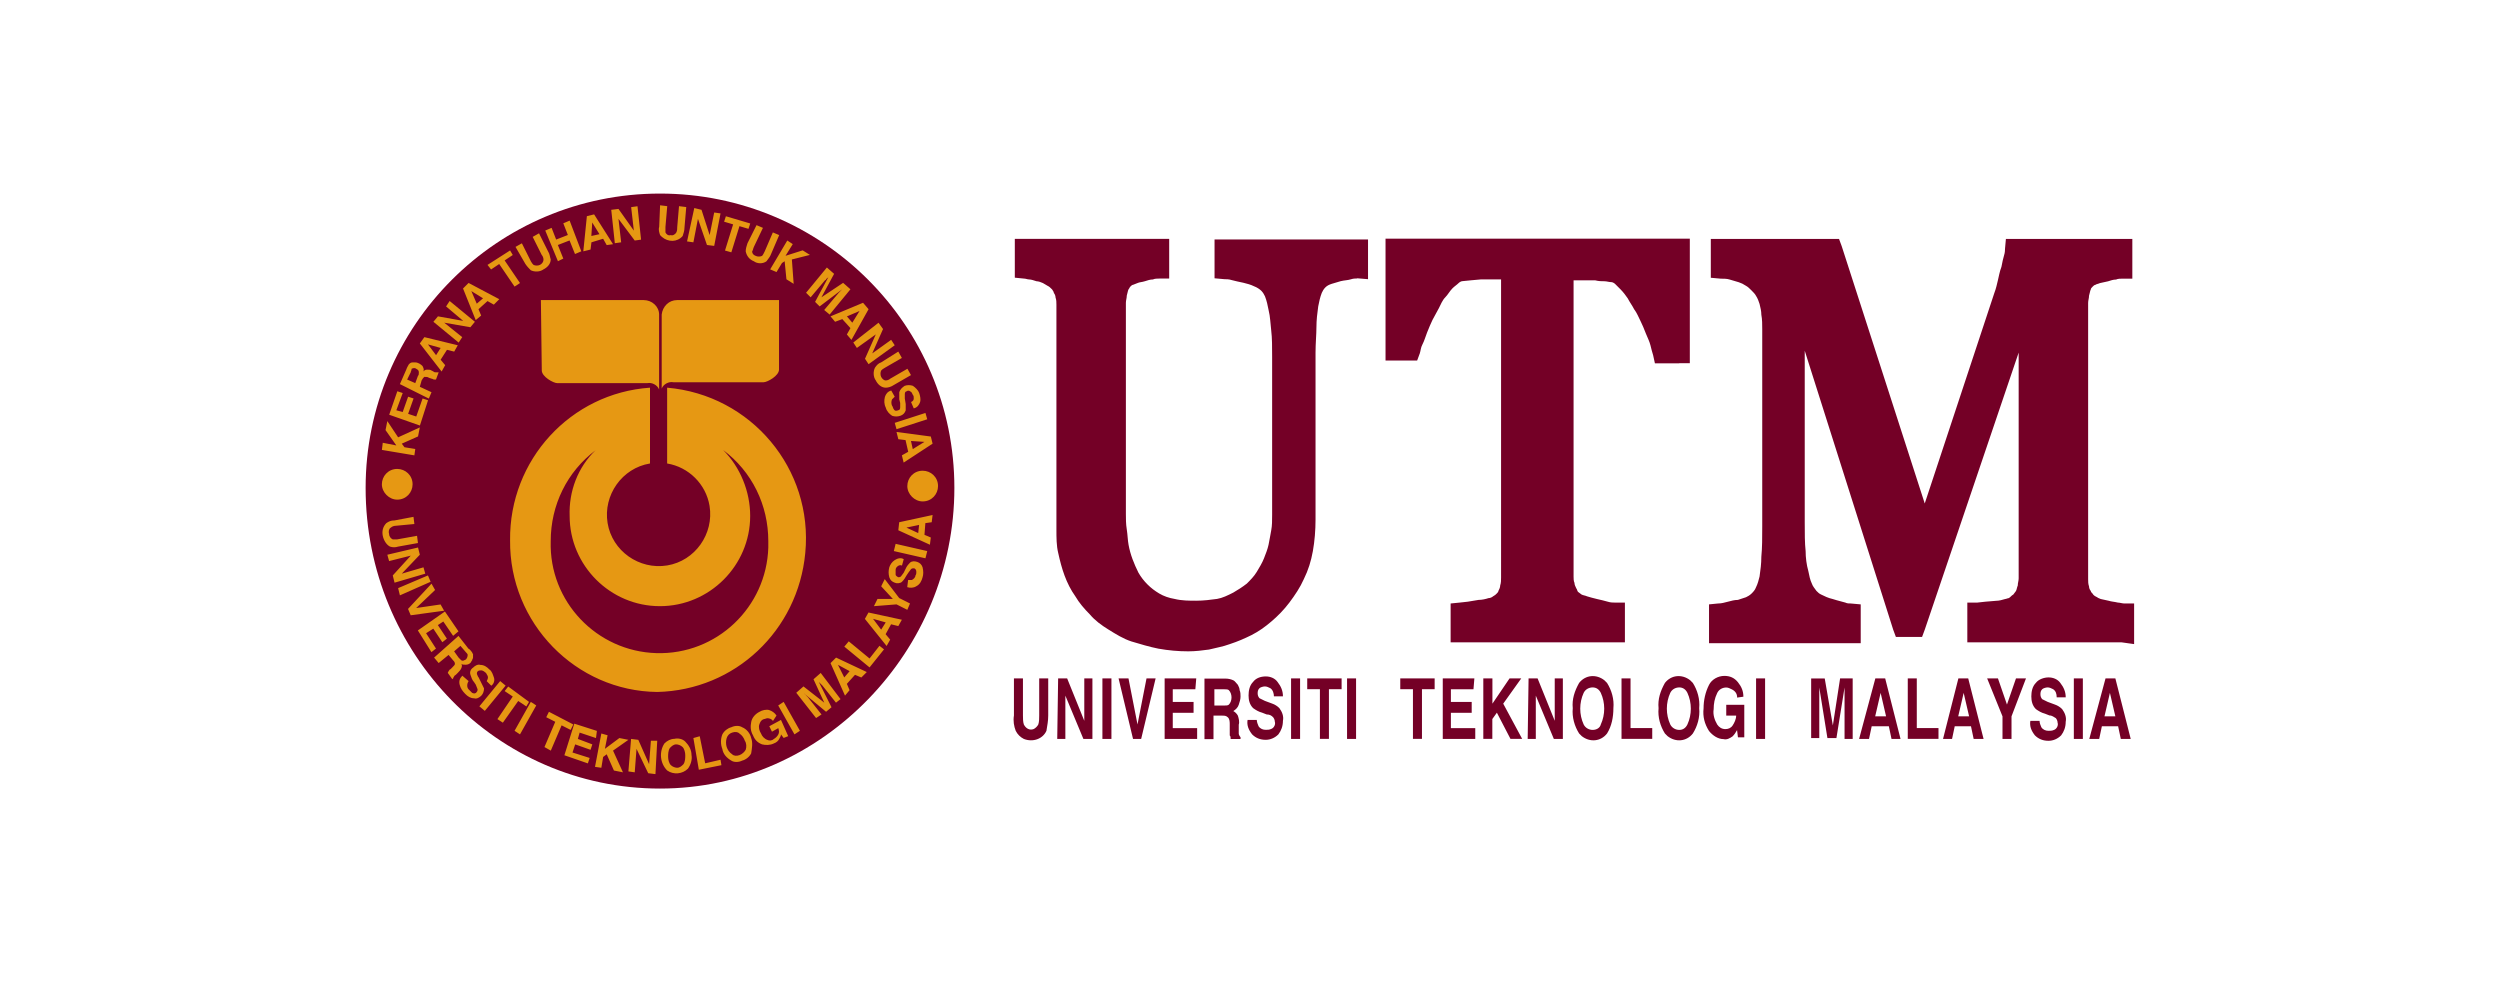
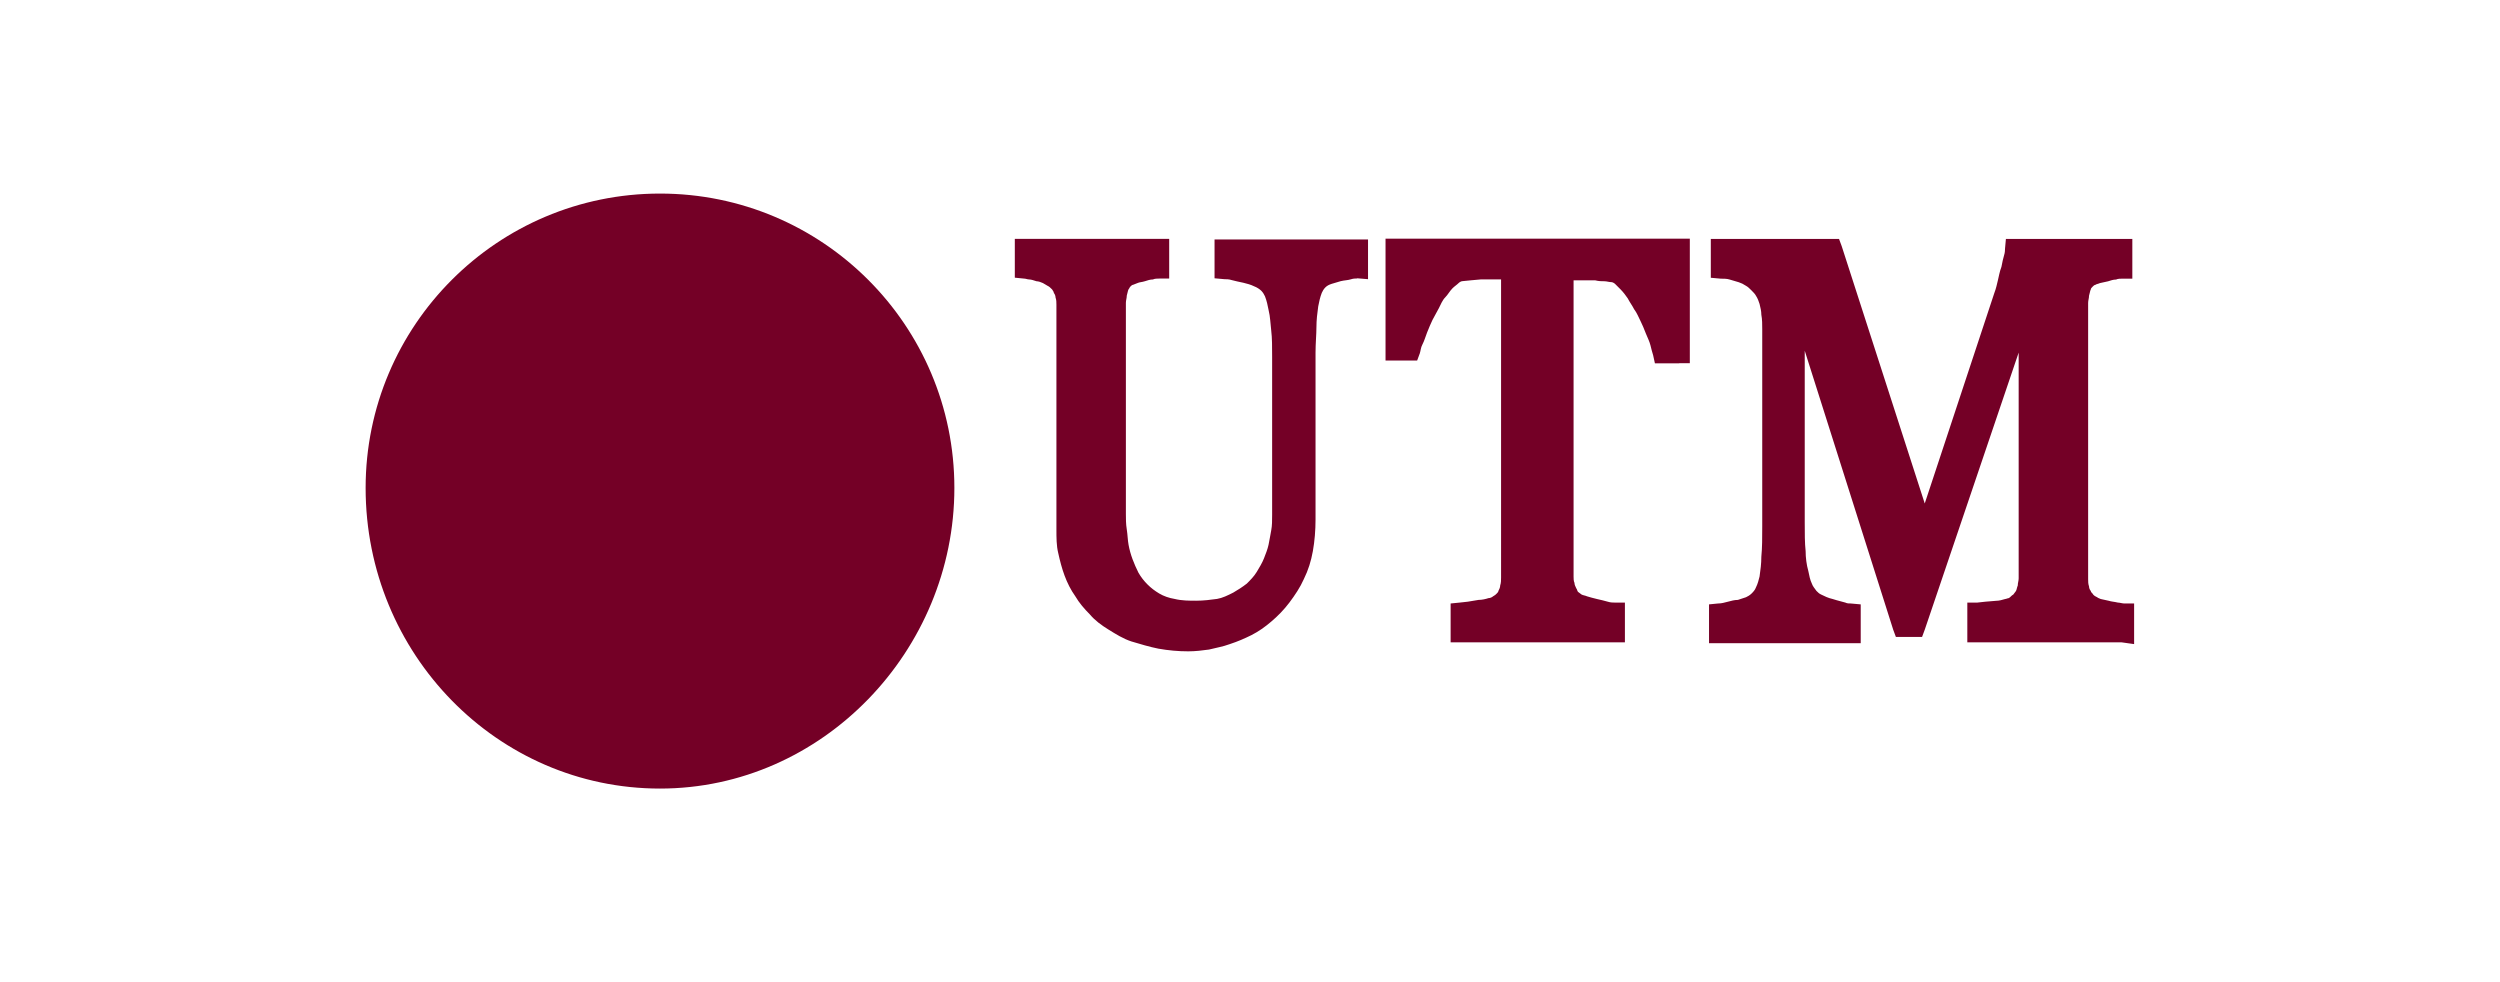
<svg xmlns="http://www.w3.org/2000/svg" id="Layer_1" version="1.1" viewBox="0 0 280 110">
  <defs>
    <style>
      .st0 {
        fill: #e69813;
      }

      .st0, .st1 {
        fill-rule: evenodd;
      }

      .st2, .st1 {
        fill: #740026;
      }
    </style>
  </defs>
  <path class="st1" d="M40.95,54.65c0-18.2,14.76-32.97,32.97-32.97s32.97,14.76,32.97,32.97-14.76,33.67-32.97,33.67-32.97-15.07-32.97-33.67" />
-   <path class="st0" d="M101.62,54.44c0-.91.71-1.72,1.72-1.72.91,0,1.72.71,1.72,1.72,0,.91-.71,1.72-1.72,1.72h0c-.91,0-1.72-.81-1.72-1.72h0M60.57,33.61h11.53c.91,0,1.72.71,1.72,1.62v8.39c-.2-.51-.81-.81-1.31-.71h-10.11c-.4,0-1.72-.71-1.72-1.42l-.1-7.89ZM66.74,50.4c-3.24,2.43-5.06,6.17-5.06,10.21-.2,6.78,5.16,12.34,11.83,12.54,6.78.2,12.34-5.16,12.54-11.83v-.71c0-4.04-1.82-7.79-5.06-10.21,1.92,1.92,3.03,4.65,3.03,7.38,0,5.56-4.55,10.11-10.11,10.11s-10.11-4.55-10.11-10.11h0c-.1-2.73.91-5.46,2.93-7.38h0ZM57.13,60.51c-.1-9,6.78-16.48,15.67-17.09v4.55h0v3.94c-3.13.51-5.26,3.54-4.75,6.67s3.54,5.26,6.67,4.75c3.13-.51,5.26-3.54,4.75-6.67-.4-2.43-2.33-4.35-4.75-4.75v-8.49c9.4.81,16.38,9.1,15.47,18.51-.81,8.7-7.89,15.37-16.58,15.57-9.1-.1-16.58-7.69-16.48-16.99h0ZM87.26,33.61h-11.43c-.91,0-1.62.71-1.72,1.62h0v8.29c.2-.51.81-.81,1.31-.71h10.11c.4,0,1.72-.71,1.72-1.42v-7.79ZM46.31,57.88l.1.81-2.12.2c-.2,0-.4.1-.51.2-.2.1-.3.4-.2.71,0,.3.2.51.4.61h.51l2.22-.4.1.81-2.22.4c-.3.1-.61.1-.91,0-.4-.2-.71-.71-.81-1.21-.1-.51,0-1.01.4-1.42.3-.2.51-.3.91-.3l2.12-.4ZM46.82,61.32l.2.81-2.02,2.12,2.43-.71.2.71-3.44,1.01-.2-.81,2.02-2.22-2.43.61-.2-.71,3.44-.81ZM44.79,66.68l-.2-.81,3.34-1.42.3.71-3.44,1.52ZM49.34,67.69l.4.71-3.74.51-.3-.71,2.63-2.83.4.71-2.12,2.02,2.73-.4ZM50.76,71.23l-1.11-1.62-.61.4,1.01,1.52-.51.4-1.01-1.52-.81.51,1.11,1.72-.51.4-1.52-2.43,3.03-2.12,1.52,2.22-.61.51ZM52.98,73.25v.4c0,.1-.1.2-.1.3-.1.1-.1.2-.2.3-.1.1-.3.2-.51.2s-.4,0-.51-.1c.1.1.1.3,0,.51s-.2.3-.4.51l-.2.2c-.1.1-.2.1-.2.2-.1.1-.1.2-.1.2l-.1.1-.51-.71.1-.2c.1-.1.1-.2.2-.2l.2-.2c.2-.2.3-.3.3-.4,0-.2-.1-.3-.2-.4l-.51-.61-1.11.91-.51-.61,2.73-2.43,1.11,1.42c.2.1.3.3.4.4l.1.2ZM51.57,72.34l-.71.61.51.71c.1.1.2.2.3.3.2.1.3,0,.51-.1.1-.1.2-.3.2-.51,0-.1-.1-.2-.2-.3l-.61-.71ZM52.48,76.29c-.2.3-.2.71,0,.91l.1.1c.1.1.2.2.3.3.2.1.4.1.51-.1.1-.1.1-.2.1-.3-.1-.2-.1-.3-.2-.51l-.2-.3c-.2-.2-.3-.51-.4-.81-.1-.3,0-.61.3-.81.2-.2.51-.4.81-.3.4,0,.71.2,1.01.51.3.2.4.61.51.91s0,.71-.3.91l-.51-.51c.1-.2.2-.4.1-.61-.1-.1-.1-.3-.3-.4-.1-.1-.3-.2-.4-.2s-.3,0-.4.1c-.1.1-.1.2-.1.3.1.2.1.3.2.4l.3.61.3.61c0,.3-.1.61-.3.81-.2.2-.51.4-.81.3-.4,0-.71-.2-1.01-.51s-.51-.61-.61-1.01,0-.71.3-1.01l.71.61ZM54.3,79.62l-.61-.51,2.33-2.83.61.51-2.33,2.83ZM59.25,78.61l-.3.51-.91-.61-1.72,2.43-.61-.4,1.72-2.53-.91-.61.4-.51,2.33,1.72ZM58.24,82.25l-.61-.4,1.82-3.24.61.4-1.82,3.24ZM64.21,81.14l-.3.61-1.01-.51-1.21,2.83-.71-.4,1.21-2.83-1.01-.51.3-.61,2.73,1.42ZM66.74,82.66l-1.82-.61-.2.71,1.62.61-.2.61-1.72-.61-.3.91,1.92.61-.2.61-2.63-.91,1.11-3.54,2.53.81-.1.81ZM67.34,82.15l.71.2-.3,1.52,1.62-1.21,1.01.2-1.72,1.21,1.11,2.43-1.01-.2-.81-1.82-.4.3-.2,1.21-.71-.1.71-3.74ZM70.68,82.76l.81.1,1.21,2.73.2-2.63h.71l-.2,3.74-.81-.1-1.31-2.73-.2,2.63-.71-.1.3-3.64ZM77.05,86.09c-.61.61-1.62.71-2.33.2-.81-.81-.91-2.12-.3-3.03.3-.3.71-.51,1.11-.51.4-.1.91,0,1.21.3.4.4.71.91.71,1.52.1.51-.1,1.11-.4,1.52h0ZM76.55,85.59c.2-.3.2-.71.2-1.01s-.1-.71-.3-.91c-.2-.2-.51-.3-.71-.3-.3,0-.51.2-.71.4-.2.3-.2.71-.2,1.01s.1.71.3.91c.2.2.51.3.71.3.3,0,.51-.2.71-.4h0ZM77.66,82.66l.71-.2.61,3.03,1.72-.4.1.61-2.53.51-.61-3.54ZM84.13,84.38c-.2.4-.61.71-1.01.81-.4.2-.91.2-1.21,0-.51-.3-.91-.71-1.01-1.31-.2-.51-.2-1.11,0-1.62.2-.4.61-.71,1.01-.81.4-.2.91-.2,1.21,0,.51.2.91.71,1.01,1.21.2.51.1,1.11,0,1.72h0ZM83.52,83.97c.1-.3.1-.71-.1-1.01-.1-.3-.3-.61-.61-.81-.2-.2-.51-.2-.81-.1s-.51.3-.61.61c-.1.3-.1.71,0,1.01s.3.61.61.81c.2.2.51.2.81.1.3-.1.61-.4.71-.61h0ZM86.56,80.74c-.1-.2-.4-.3-.61-.3-.1,0-.3.1-.4.1-.3.1-.4.3-.51.61-.1.3,0,.71.2,1.01.1.3.4.61.71.71.2.1.51.1.71-.1.2-.1.4-.3.51-.51s.1-.4,0-.71l-.71.4-.3-.61,1.31-.71.81,1.82-.51.2-.3-.4c0,.2-.1.3-.2.51s-.3.4-.61.51c-.4.2-.91.2-1.31.1-.51-.2-.81-.51-1.01-1.01-.3-.51-.3-1.01-.2-1.52.1-.51.51-.91.91-1.11.3-.2.81-.3,1.11-.2.3.1.61.3.81.61l-.4.61ZM89.59,81.85l-.61.4-1.82-3.24.61-.4,1.82,3.24ZM91.11,76.08l.81-.71,2.22,2.93-.51.4-1.52-1.92-.2-.2-.2-.2,1.42,2.83-.61.51-2.43-2.02c.1,0,.1.1.2.2l.2.2,1.52,1.92-.61.4-2.22-2.83.81-.71,2.33,1.82-1.21-2.63ZM93.03,74.26l.61-.61,3.44,1.62-.61.61-.71-.3-.91,1.01.3.71-.51.61-1.62-3.64ZM94.55,75.88l.61-.71-1.31-.71.71,1.42ZM94.55,72.44l.51-.61,2.33,1.92,1.11-1.42.51.4-1.62,2.02-2.83-2.33ZM96.87,69.31l.4-.71,3.74.81-.4.71-.81-.2-.61,1.11.51.61-.4.71-2.43-3.03ZM98.69,70.52l.51-.81-1.42-.4.91,1.21ZM98.69,65.67l.4-.81,1.62,2.12,1.21.61-.3.71-1.21-.61-2.53.2.4-.81h1.72l-1.31-1.42ZM101.73,64.96h.4c.2-.1.4-.3.4-.51.1-.1.1-.3.1-.4,0-.2-.1-.4-.3-.4-.1,0-.2,0-.3.1-.1.1-.2.3-.3.4l-.2.3c-.1.2-.3.51-.51.71s-.61.2-.81.1c-.3-.1-.51-.3-.61-.61-.1-.4-.1-.71,0-1.11.1-.3.3-.61.61-.81.3-.2.71-.3,1.01-.1l-.2.71c-.2-.1-.4,0-.51.1s-.2.2-.2.4v.51c0,.1.1.2.3.3.1,0,.2,0,.3-.1.1-.1.2-.3.3-.4l.3-.61c.1-.2.3-.4.4-.51.2-.2.51-.2.81-.1s.51.3.61.61c.1.4.1.81,0,1.11-.1.4-.3.81-.71,1.01-.3.2-.71.2-1.01.1l.1-.81ZM103.85,61.72l-.2.81-3.54-.81.2-.81,3.54.81ZM100.61,59.4l.1-.91,3.74-.81-.1.81-.71.1-.1,1.31.71.3-.1.81-3.54-1.62ZM102.84,59.7l.1-.91-1.42.3,1.31.61ZM42.77,50.4l.1-.81,1.52.3-1.21-1.72.2-1.01,1.21,1.82,2.43-1.11-.2,1.01-1.82.81.3.4,1.21.2-.1.71-3.64-.61ZM45.1,44.03l-.71,1.92.71.2.61-1.72.61.2-.61,1.72.91.3.71-2.02.61.2-.91,2.83-3.44-1.21.91-2.63.61.2ZM45.81,40.79c.1-.1.2-.2.4-.2h.3c.3,0,.61.2.81.4.1.2.2.4.1.61.1-.1.2-.2.4-.2s.4,0,.51.1l.2.1c.1.1.2.1.3.1h.3l-.3.81h-.2c-.1,0-.2-.1-.3-.1l-.3-.1c-.1-.1-.3-.1-.51-.1-.1.1-.2.2-.3.4l-.2.71,1.31.61-.3.71-3.24-1.62.71-1.62c.1-.3.2-.4.3-.61ZM45.6,42.51l.91.4.3-.81c.1-.1.1-.2.1-.4s-.1-.3-.3-.4c-.1-.1-.3-.1-.51,0,0,.2-.1.3-.1.4l-.4.81ZM47.02,38.47l.51-.71,3.74.91-.4.71-.81-.2-.71,1.11.51.61-.4.71-2.43-3.13ZM48.84,39.78l.51-.81-1.42-.4.91,1.21ZM48.54,36.04l.51-.61,2.83.51-1.92-1.62.4-.61,2.83,2.33-.51.61-2.93-.51,2.02,1.62-.4.61-2.83-2.33ZM51.87,32.3l.61-.61,3.44,1.82-.61.61-.71-.4-1.01.91.3.71-.61.51-1.42-3.54ZM53.39,34.02l.71-.61-1.31-.81.61,1.42ZM57.13,28.05l.3.51-.91.61,1.72,2.53-.61.4-1.72-2.53-.91.61-.4-.51,2.53-1.62ZM57.74,27.65l.71-.4,1.01,2.02c.1.2.2.3.3.4.2.1.51.1.71,0s.4-.3.4-.61c0-.2-.1-.4-.2-.51l-1.01-2.02.71-.4,1.01,2.02c.2.3.2.61.3.91,0,.51-.4.91-.81,1.11-.4.3-1.01.3-1.42.1-.2-.2-.4-.4-.61-.71l-1.11-1.92ZM62.49,29.26l-1.42-3.44.71-.3.51,1.31,1.31-.51-.51-1.31.71-.3,1.31,3.44-.71.3-.61-1.52-1.31.51.61,1.52-.61.3ZM65.73,24.21l.81-.2,2.12,3.34-.71.1-.4-.71-1.31.4-.1.81-.81.2.4-3.94ZM66.23,26.43l.91-.2-.81-1.31-.1,1.52ZM68.46,23.5l.81-.1,1.72,2.43-.3-2.63.71-.1.4,3.74-.71.1-1.82-2.43.3,2.63-.71.1-.4-3.74ZM73.92,22.99l.81.1-.2,2.33v.61c.1.2.3.4.61.3.2.1.51-.1.61-.3s.1-.4.1-.61l.2-2.33.81.1-.2,2.33c0,.3-.1.61-.2.91-.61.71-1.62.71-2.33.1l-.2-.2c-.1-.3-.2-.61-.1-.91l.1-2.43ZM77.76,23.3l.81.2.91,2.83.51-2.53.71.1-.71,3.64-.81-.1-1.01-2.93-.51,2.63-.71-.1.81-3.74ZM84.03,25.02l-.2.61-1.01-.3-.91,2.93-.71-.2.91-2.93-1.01-.3.2-.61,2.73.81ZM84.74,25.22l.71.3-1.01,2.12c-.1.2-.1.4-.2.51,0,.2.1.4.4.51.2.1.51.1.71,0,.1-.1.2-.3.3-.51l.91-2.12.71.3-.91,2.12c-.1.3-.3.51-.51.81-.4.3-1.01.3-1.42,0-.51-.2-.81-.61-.91-1.11,0-.3.1-.61.2-.91l1.01-2.02ZM88.18,26.94l.61.4-.81,1.31,1.92-.61.81.51-2.02.51.2,2.73-.81-.51-.2-2.02-.3.2-.61,1.01-.71-.3,1.92-3.24ZM94.44,31.69l.81.71-2.33,2.83-.61-.51,1.62-1.92.2-.2.2-.2-2.53,1.92-.51-.51,1.52-2.83c0,.1-.1.1-.2.2s-.1.2-.2.2l-1.62,1.92-.51-.51,2.33-2.83.81.71-1.42,2.63,2.43-1.62ZM96.67,33.92l.61.71-1.92,3.44-.51-.61.4-.71-.91-1.01-.81.3-.51-.61,3.64-1.52ZM94.85,35.43l.61.71.81-1.31-1.42.61ZM98.39,36.14l.51.71-1.21,2.73,2.12-1.52.4.61-2.93,2.12-.4-.61,1.21-2.73-2.12,1.52-.4-.61,2.83-2.22ZM100.61,39.38l.4.71-1.92,1.11c-.2.1-.3.2-.4.3-.1.2-.1.51,0,.71s.3.4.51.4.4-.1.51-.2l1.92-1.11.4.71-1.92,1.11c-.3.2-.61.3-.91.3-.51,0-.91-.4-1.11-.81-.3-.4-.3-1.01-.1-1.42.2-.3.4-.51.71-.61l1.92-1.21ZM100.21,44.43l-.3.3c-.1.2-.1.51,0,.71.1.1.1.3.2.4.1.2.3.2.51.1.1,0,.2-.1.2-.3v-.51l-.1-.4v-.81c.1-.3.3-.51.61-.71.3-.1.61-.1.91,0,.3.2.61.51.71.81s.2.71.1,1.01-.3.61-.71.71l-.3-.71c.2-.1.3-.2.3-.4s0-.3-.1-.4c-.1-.2-.1-.3-.3-.4-.1-.1-.3-.1-.4,0-.1,0-.2.1-.2.3v.51l.1.61v.71c-.1.3-.3.51-.61.61-.3.1-.61.1-.91,0-.3-.2-.61-.51-.71-.91-.2-.4-.2-.81-.1-1.21.1-.3.3-.61.71-.71l.4.71ZM100.41,48.07l-.2-.71,3.44-1.11.2.71-3.44,1.11ZM104.25,48.88l.2.81-3.24,2.12-.2-.81.71-.4-.3-1.31-.81-.1-.2-.81,3.84.51ZM102.03,49.39l.2.91,1.31-.81-1.52-.1ZM42.77,54.24c0-.91.71-1.72,1.72-1.72.91,0,1.72.71,1.72,1.72,0,.91-.71,1.72-1.72,1.72h0c-.91,0-1.72-.81-1.72-1.72Z" />
-   <path class="st1" d="M118.51,75.98h1.01l1.92,4.75v-4.75h.91v6.78h-1.01l-2.02-4.85v4.85h-.91l.1-6.78ZM124.48,82.76h-1.01v-6.78h1.01v6.78ZM128.42,75.98h1.01l-1.62,6.78h-.91l-1.62-6.78h1.11l1.01,5.16,1.01-5.16ZM133.88,77.2h-2.53v1.42h2.33v1.21h-2.33v1.72h2.73v1.21h-3.64v-6.78h3.54l-.1,1.21ZM138.13,76.19c.2.1.3.3.51.51.1.2.2.4.2.61.1.2.1.51.1.71,0,.3-.1.61-.2.91s-.3.51-.61.71c.2.1.4.3.51.51.1.3.2.71.1,1.01v1.01c0,.1.1.3.2.4v.2h-1.11c0-.2,0-.3-.1-.4v-1.21c0-.3,0-.61-.2-.81-.2-.2-.4-.2-.61-.2h-1.01v2.63h-1.01v-6.78h2.33c.4,0,.71.1.91.2h0ZM136.01,77.2v1.82h1.11c.2,0,.4,0,.51-.1.2-.2.3-.51.3-.81s-.1-.61-.3-.81c-.1-.1-.3-.1-.51-.1h-1.11ZM140.76,80.63c0,.2.1.51.2.71.2.3.51.4.81.4.2,0,.4,0,.61-.1.3-.1.51-.51.4-.81,0-.2-.1-.4-.2-.51-.2-.2-.4-.3-.71-.3l-.51-.2c-.4-.1-.71-.3-1.01-.51-.4-.4-.51-.91-.51-1.42s.1-1.11.51-1.52c.3-.4.81-.61,1.42-.61.51,0,1.01.2,1.31.61.4.51.61,1.01.61,1.62h-1.01c0-.3-.1-.71-.4-.91-.2-.1-.4-.2-.61-.2s-.51.1-.61.2c-.2.2-.2.4-.2.61s.1.4.2.51l.61.3.81.3c.3.1.61.3.81.51.3.4.51.91.4,1.42,0,.61-.2,1.11-.51,1.52-.4.4-.91.61-1.42.61-.61,0-1.11-.2-1.52-.61-.4-.51-.61-1.01-.51-1.62h1.01ZM145.61,82.76h-1.01v-6.78h1.01v6.78ZM150.26,75.98v1.21h-1.42v5.56h-1.01v-5.56h-1.42v-1.21h3.84ZM151.88,82.76h-1.01v-6.78h1.01v6.78ZM160.68,75.98v1.21h-1.42v5.56h-1.01v-5.56h-1.42v-1.21h3.84ZM165.03,77.2h-2.53v1.42h2.33v1.21h-2.33v1.72h2.73v1.21h-3.64v-6.78h3.54l-.1,1.21ZM166.14,75.98h1.01v2.83l1.92-2.83h1.31l-2.02,2.83,2.12,3.94h-1.31l-1.52-2.93-.51.71v2.22h-1.01v-6.78ZM171.2,75.98h1.01l1.92,4.75v-4.75h.91v6.78h-1.01l-2.02-4.85v4.85h-.91l.1-6.78ZM179.99,82.15c-.71.91-1.92,1.01-2.83.3-.1-.1-.2-.2-.3-.3-.51-.81-.81-1.82-.71-2.83-.1-1.01.2-1.92.71-2.83.71-.91,1.92-1.01,2.83-.3.1.1.2.2.3.3.51.81.81,1.82.71,2.83,0,1.01-.2,2.02-.71,2.83h0ZM179.29,81.14c.51-1.11.51-2.43,0-3.54-.2-.4-.51-.61-.91-.61s-.81.2-1.01.61c-.51,1.11-.51,2.43,0,3.54.2.4.61.61,1.01.61s.81-.2.91-.61h0ZM181.61,75.98h1.01v5.56h2.43v1.21h-3.44v-6.78ZM189.6,82.15c-.71.91-1.92,1.01-2.83.3-.1-.1-.2-.2-.3-.3-.51-.81-.81-1.82-.71-2.83-.1-1.01.2-1.92.71-2.83.71-.91,1.92-1.01,2.83-.3.1.1.2.2.3.3.51.81.81,1.82.71,2.83.1,1.01-.2,2.02-.71,2.83h0ZM188.99,81.14c.51-1.11.51-2.43,0-3.54-.2-.4-.51-.61-.91-.61s-.81.2-1.01.61c-.51,1.11-.51,2.43,0,3.54.2.4.61.61,1.01.61s.71-.2.91-.61h0ZM194.56,78.11c0-.4-.2-.71-.61-.91-.2-.1-.4-.2-.61-.2-.4,0-.81.2-1.01.61-.3.61-.4,1.21-.4,1.82-.1.61.1,1.21.4,1.72.2.3.51.51.91.51.3,0,.61-.1.81-.4s.4-.71.4-1.11h-1.11v-1.21h2.02v3.64h-.71l-.1-.81c-.1.2-.3.51-.51.71-.3.2-.61.4-1.01.3-.61,0-1.21-.4-1.62-.91-.51-.81-.71-1.62-.61-2.53,0-.91.2-1.82.61-2.63.3-.61,1.01-1.01,1.72-1.01.61,0,1.11.2,1.52.71s.61,1.01.61,1.62l-.71.1ZM197.69,82.76h-1.01v-6.78h1.01v6.78ZM206.08,75.98h1.42v6.78h-.91v-5.76l-.91,5.66h-1.01l-.91-5.66v5.66h-.91v-6.67h1.52l.91,5.26.81-5.26ZM210.03,75.98h1.11l1.72,6.78h-1.01l-.3-1.42h-1.92l-.3,1.42h-1.11l1.82-6.78ZM210.03,80.23h1.21l-.61-2.63-.61,2.63ZM213.67,75.98h1.01v5.56h2.43v1.21h-3.44v-6.78ZM219.33,75.98h1.11l1.72,6.78h-1.11l-.3-1.42h-1.82l-.3,1.42h-1.01l1.72-6.78ZM219.33,80.23h1.21l-.61-2.63-.61,2.63ZM225.8,75.98h1.11l-1.62,4.25v2.53h-1.01v-2.53l-1.72-4.25h1.21l1.01,2.93,1.01-2.93ZM228.43,80.74c0,.2.1.51.2.71.2.3.51.4.81.4.2,0,.4,0,.61-.1.3-.1.51-.51.4-.81,0-.2-.1-.4-.2-.51-.2-.1-.4-.3-.71-.3l-.51-.2c-.4-.1-.71-.3-1.01-.51-.4-.4-.51-.91-.51-1.42s.1-1.11.51-1.52c.3-.4.91-.61,1.42-.61s1.01.2,1.31.61c.4.51.61,1.01.61,1.62h-1.01c0-.4-.1-.71-.4-.91-.2-.1-.4-.2-.61-.2s-.51.1-.61.2c-.2.2-.2.4-.2.61s.1.4.2.51l.61.3.81.3c.3.1.61.3.81.51.3.4.51.91.4,1.42,0,.61-.2,1.11-.51,1.52-.4.4-.91.61-1.42.61-.61,0-1.11-.2-1.52-.61-.4-.51-.61-1.01-.51-1.62h1.01ZM233.28,82.76h-1.01v-6.78h1.01v6.78ZM235.81,75.98h1.11l1.72,6.78h-1.11l-.3-1.42h-1.82l-.3,1.42h-1.11l1.82-6.78ZM235.71,80.23h1.21l-.61-2.63-.61,2.63ZM113.56,75.98h1.01v4.15c0,.3,0,.71.1,1.01.2.4.61.71,1.11.51.2-.1.4-.3.51-.51.1-.3.1-.71.1-1.01v-4.15h1.01v4.15c0,.61-.1,1.11-.2,1.72-.4.91-1.52,1.31-2.53.91-.4-.2-.71-.51-.91-.91-.2-.51-.3-1.11-.2-1.72v-4.15Z" />
  <path class="st2" d="M188.08,40.69h-2.73l-.2-.91c-.1-.3-.2-.71-.3-1.11s-.3-.81-.51-1.31h0c-.2-.51-.4-1.01-.61-1.42s-.4-.91-.71-1.31h0c-.2-.4-.51-.81-.71-1.21-.2-.3-.51-.71-.81-1.01h0c-.2-.2-.4-.4-.61-.61-.1-.1-.3-.2-.4-.2h0c-.3,0-.51-.1-.81-.1s-.61,0-1.01-.1h-2.43v33.17c0,.2,0,.51.1.71,0,.2.1.4.2.61h0c.1.1.1.3.2.4.1.1.3.2.4.3.2.1.4.1.61.2.3.1.71.2,1.11.3h0c.4.1.91.2,1.21.3.3.1.61.1.81.1h1.11v4.45h-19.52v-4.35l1.01-.1.91-.1,1.21-.2c.4,0,.81-.1,1.11-.2.2,0,.4-.1.51-.2h0c.2-.1.3-.2.4-.3.1-.1.2-.2.2-.3h0c.1-.2.2-.4.2-.61.1-.3.1-.61.1-.91V31.29h-2.22l-1.11.1-1.01.1h0c-.1,0-.3.1-.4.2-.2.2-.51.4-.71.61-.3.3-.51.71-.81,1.01s-.51.81-.71,1.21c-.2.4-.51.91-.71,1.31s-.4.91-.61,1.42h0c-.2.51-.3.91-.51,1.31s-.2.71-.3,1.01l-.3.81h-3.54v-13.65h34.08v13.95h-1.21ZM237.63,71.94h-17.29v-4.45h1.11l.91-.1,1.21-.1h0c.3,0,.71-.1,1.01-.2.1,0,.3-.1.4-.1.2-.1.3-.3.51-.4.1-.1.2-.3.3-.4h0c.1-.2.1-.4.2-.61,0-.3.1-.51.1-.81v-25.28l-10.52,31.04-.3.81h-2.93l-.3-.81-9.91-31.25v19.21c0,1.21,0,2.33.1,3.24,0,.71.1,1.52.3,2.22h0c.1.51.2,1.01.4,1.42.1.3.3.51.51.81h0c.2.2.3.3.51.4.4.2.81.4,1.31.51h0c.61.2,1.11.3,1.42.4.2.1.4.1.61.1l1.11.1v4.35h-16.99v-4.35l1.01-.1c.4,0,.71-.1,1.11-.2.4-.1.71-.2,1.11-.2h0c.3-.1.61-.2.91-.3.2-.1.4-.2.61-.4h0c.2-.2.4-.4.51-.71.2-.4.3-.81.4-1.21.1-.71.2-1.42.2-2.22.1-1.01.1-2.12.1-3.44v-22.04h0c0-.51,0-1.11-.1-1.62,0-.4-.1-.81-.2-1.21-.1-.3-.2-.61-.4-.91-.1-.2-.3-.4-.51-.61s-.4-.4-.61-.51c-.3-.2-.51-.3-.81-.4s-.71-.2-1.01-.3c-.3-.1-.71-.1-1.01-.1l-1.11-.1v-4.35h14.36l.3.81,9.3,28.82,7.79-23.56c.2-.51.3-1.01.4-1.42s.2-1.01.4-1.52h0c.1-.51.2-1.01.3-1.31s.1-.61.1-.71l.1-1.11h14.16v4.45h-1.11c-.2,0-.51,0-.71.1-.3,0-.61.1-.91.2h0l-.91.2c-.2.1-.4.1-.51.2h0c-.1,0-.2.1-.3.2s-.2.2-.2.3c-.1.2-.1.4-.2.71,0,.3-.1.51-.1.81h0v30.94h0c0,.3,0,.51.1.81,0,.2.1.4.2.51h0c0,.1.1.2.2.3.1.2.3.3.51.4h0c.1.1.2.1.4.2l.91.2h0c.3.1.61.1,1.01.2.2,0,.51.1.71.1h1.11v4.55l-1.42-.2ZM151.98,31.19c-.2,0-.4,0-.71.1s-.71.1-1.11.2c-.3.1-.71.2-1.01.3-.3.1-.51.2-.71.4-.2.2-.3.4-.4.61-.2.51-.3,1.01-.4,1.52-.1.71-.2,1.52-.2,2.33s-.1,1.82-.1,2.83v18.71c0,1.21-.1,2.43-.3,3.54s-.51,2.12-1.01,3.13c-.4.91-1.01,1.82-1.62,2.63-.61.81-1.31,1.52-2.02,2.12h0c-.71.61-1.42,1.11-2.22,1.52-.81.4-1.52.71-2.43,1.01h0c-.81.3-1.52.4-2.33.61-.71.1-1.52.2-2.33.2-1.11,0-2.22-.1-3.34-.3-1.01-.2-2.02-.51-3.03-.81h0c-.91-.3-1.72-.81-2.53-1.31s-1.52-1.01-2.12-1.72h0c-.61-.61-1.21-1.31-1.62-2.02-.51-.71-.91-1.52-1.21-2.33h0c-.3-.81-.51-1.62-.71-2.53-.2-.81-.2-1.72-.2-2.63v-25.18c0-.3,0-.51-.1-.81,0-.2-.1-.4-.2-.51v-.1c-.1-.1-.1-.2-.2-.3-.2-.2-.3-.3-.51-.4h0c-.2-.1-.3-.2-.51-.3-.2-.1-.51-.2-.71-.2h0c-.3-.1-.61-.2-.81-.2s-.4-.1-.61-.1l-1.01-.1v-4.35h17.29v4.45h-1.11c-.2,0-.51,0-.71.1-.3,0-.61.1-.91.2h0c-.3.1-.61.1-.81.2l-.51.2h0c-.1,0-.2.1-.3.2-.1.1-.1.2-.2.3h0c-.1.2-.1.4-.2.71,0,.3-.1.51-.1.81h0v23.66h0c0,.51,0,1.11.1,1.72s.1,1.21.2,1.72h0c.2,1.11.61,2.12,1.11,3.13h0c.3.51.61.91,1.01,1.31s.81.71,1.31,1.01,1.11.51,1.72.61c.81.2,1.62.2,2.43.2s1.62-.1,2.33-.2c.61-.1,1.21-.4,1.82-.71h0c.51-.3,1.01-.61,1.52-1.01.4-.4.81-.81,1.11-1.31s.61-1.01.81-1.52.4-1.01.51-1.52.2-1.11.3-1.62.1-1.11.1-1.72h0v-17.7c0-1.11,0-2.12-.1-2.93s-.1-1.52-.3-2.33c-.1-.51-.2-1.01-.4-1.52-.1-.2-.2-.4-.4-.61h0c-.2-.2-.51-.4-.81-.51-.4-.2-.81-.3-1.21-.4h0c-.51-.1-.91-.2-1.31-.3-.3-.1-.61-.1-.81-.1l-1.11-.1v-4.35h17.19v4.45l-1.21-.1Z" />
</svg>